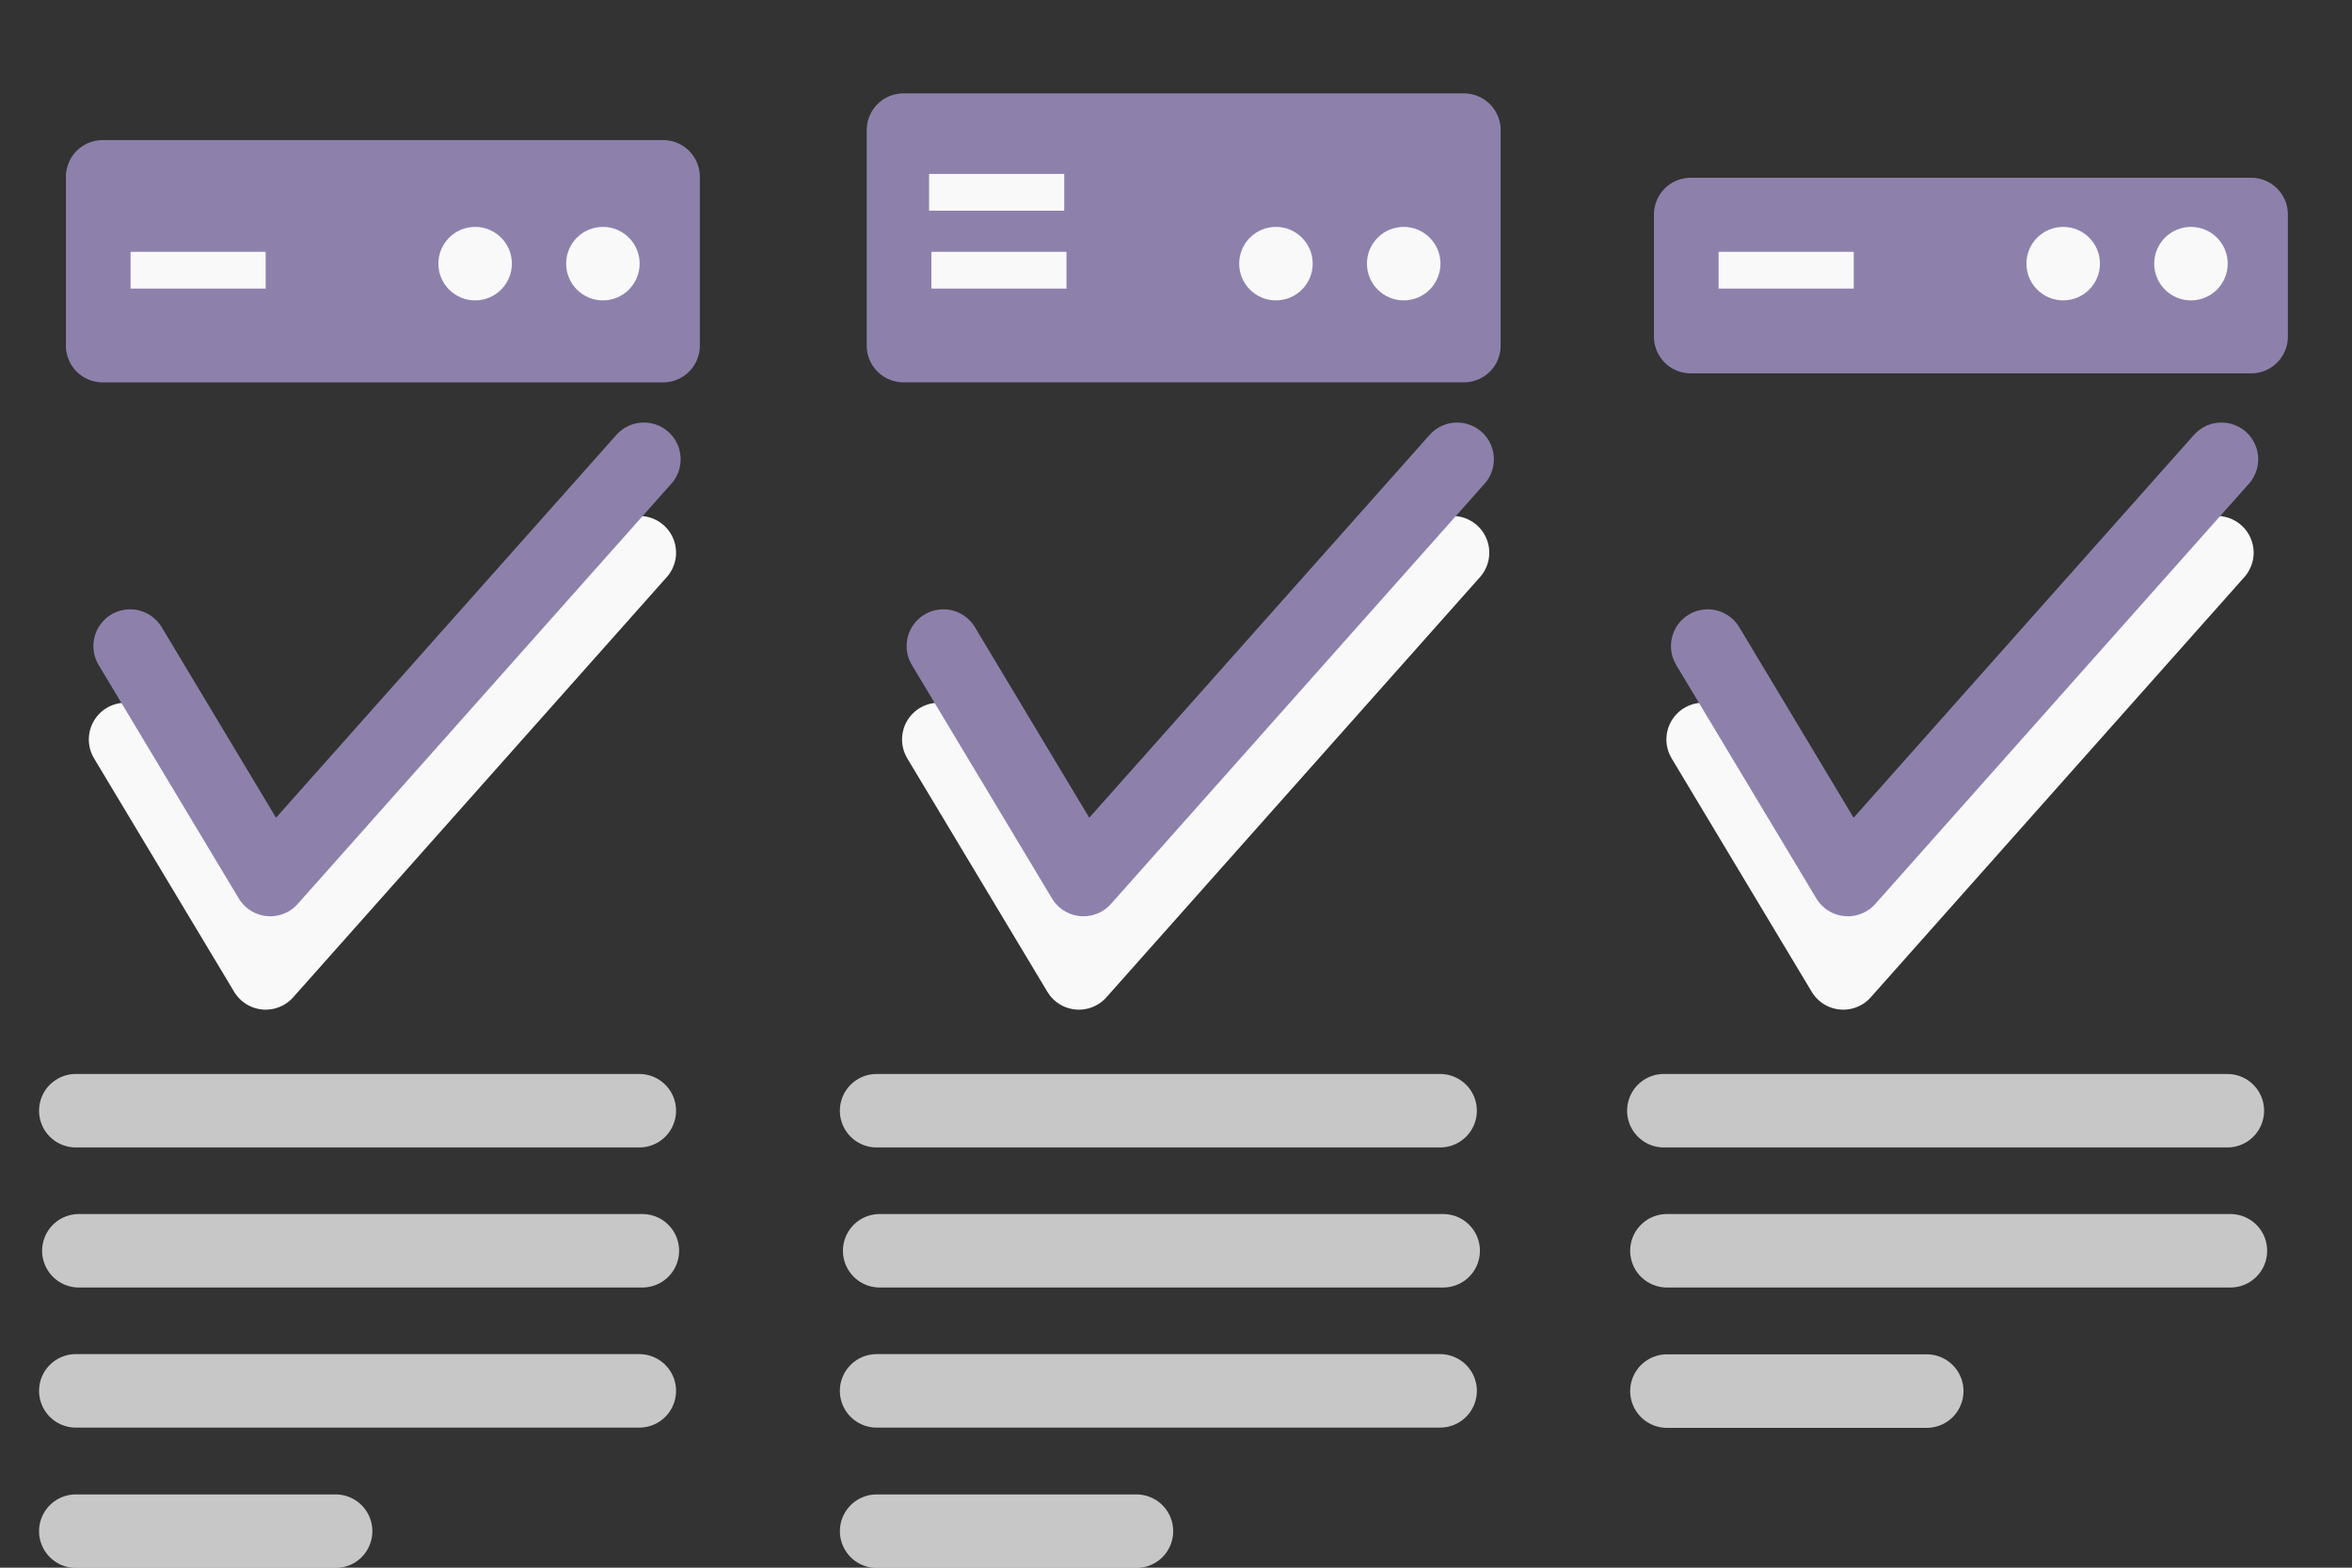
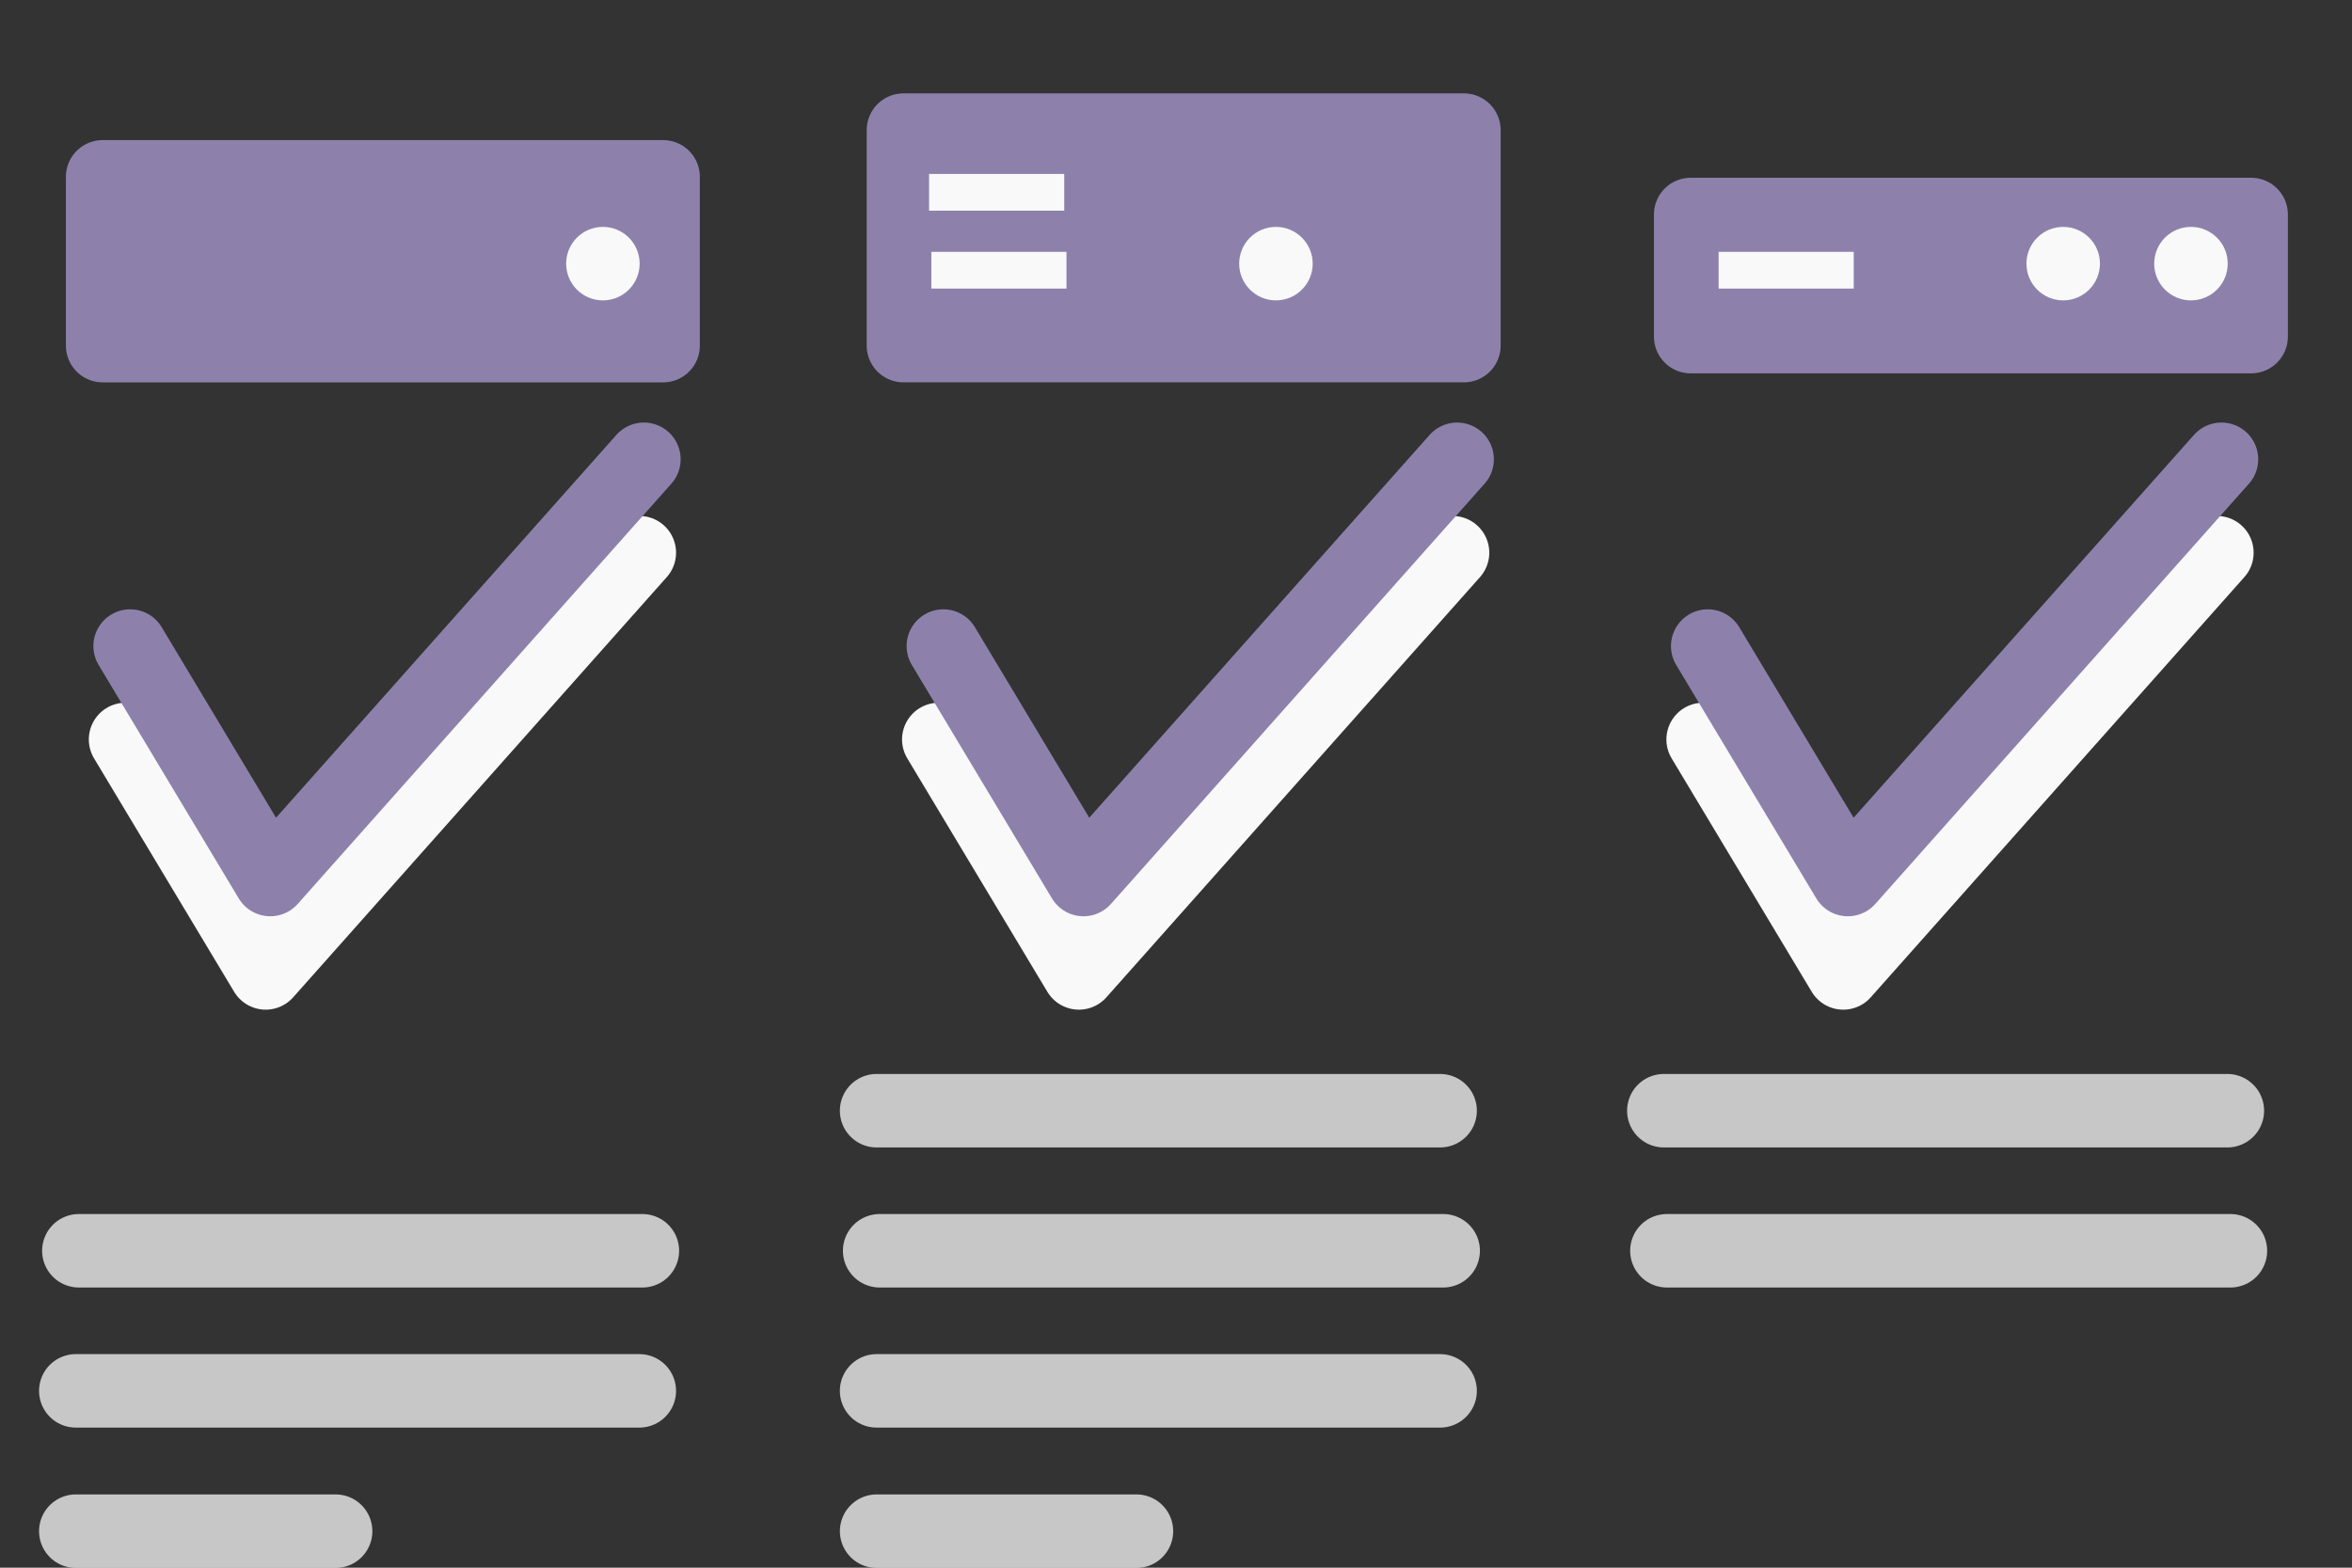
<svg xmlns="http://www.w3.org/2000/svg" xmlns:ns1="http://sodipodi.sourceforge.net/DTD/sodipodi-0.dtd" xmlns:ns2="http://www.inkscape.org/namespaces/inkscape" xmlns:xlink="http://www.w3.org/1999/xlink" version="1.1" x="0px" y="0px" width="96" height="64" viewBox="0 0 96 64" enable-background="new 0 0 110.911 64" xml:space="preserve" id="svg44" ns1:docname="graph-uv-03.svg" ns2:version="0.92.3 (2405546, 2018-03-11)">
  <rect x="0" y="0" width="96" height="64" fill="#333333" stroke="none" />
  <defs id="defs48">
    <defs id="defs5">
      <rect id="SVGID_1_" width="110.911" height="64" x="0" y="0" />
    </defs>
    <clipPath id="SVGID_2_">
      <use xlink:href="#SVGID_1_" overflow="visible" id="use7" x="0" y="0" width="100%" height="100%" />
    </clipPath>
    <clipPath id="SVGID_2_-6">
      <use xlink:href="#SVGID_1_" overflow="visible" id="use7-8" x="0" y="0" width="100%" height="100%" />
    </clipPath>
    <clipPath id="SVGID_2_-6-7">
      <use xlink:href="#SVGID_1_" overflow="visible" id="use7-8-8" x="0" y="0" width="100%" height="100%" />
    </clipPath>
    <clipPath id="SVGID_2_-9">
      <use xlink:href="#SVGID_1_" overflow="visible" id="use7-3" x="0" y="0" width="100%" height="100%" />
    </clipPath>
    <clipPath id="SVGID_2_-7">
      <use xlink:href="#SVGID_1_" overflow="visible" id="use7-9" x="0" y="0" width="100%" height="100%" />
    </clipPath>
    <clipPath id="SVGID_2_-7-6">
      <use xlink:href="#SVGID_1_" overflow="visible" id="use7-9-9" x="0" y="0" width="100%" height="100%" />
    </clipPath>
    <clipPath id="SVGID_2_-7-4">
      <use xlink:href="#SVGID_1_" overflow="visible" id="use7-9-5" x="0" y="0" width="100%" height="100%" />
    </clipPath>
    <clipPath id="SVGID_2_-6-4">
      <use xlink:href="#SVGID_1_" overflow="visible" id="use7-8-3" x="0" y="0" width="100%" height="100%" />
    </clipPath>
    <clipPath id="SVGID_2_-6-4-9">
      <use xlink:href="#SVGID_1_" overflow="visible" id="use7-8-3-1" x="0" y="0" width="100%" height="100%" />
    </clipPath>
    <clipPath id="SVGID_2_-6-4-9-4">
      <use xlink:href="#SVGID_1_" overflow="visible" id="use7-8-3-1-3" x="0" y="0" width="100%" height="100%" />
    </clipPath>
    <clipPath id="SVGID_2_-6-4-9-4-3">
      <use xlink:href="#SVGID_1_" overflow="visible" id="use7-8-3-1-3-6" x="0" y="0" width="100%" height="100%" />
    </clipPath>
    <clipPath id="SVGID_2_-6-4-9-4-1">
      <use xlink:href="#SVGID_1_" overflow="visible" id="use7-8-3-1-3-0" x="0" y="0" width="100%" height="100%" />
    </clipPath>
    <clipPath id="SVGID_2_-6-4-9-4-0">
      <use xlink:href="#SVGID_1_" overflow="visible" id="use7-8-3-1-3-1" x="0" y="0" width="100%" height="100%" />
    </clipPath>
    <clipPath id="SVGID_2_-7-7">
      <use xlink:href="#SVGID_1_" overflow="visible" id="use7-9-8" x="0" y="0" width="100%" height="100%" />
    </clipPath>
    <clipPath id="SVGID_2_-7-70">
      <use xlink:href="#SVGID_1_" overflow="visible" id="use7-9-6" x="0" y="0" width="100%" height="100%" />
    </clipPath>
    <clipPath id="SVGID_2_-6-4-9-4-0-9">
      <use style="overflow:visible" xlink:href="#SVGID_1_" overflow="visible" id="use7-8-3-1-3-1-1" x="0" y="0" width="100%" height="100%" />
    </clipPath>
    <clipPath id="SVGID_2_-6-4-9-4-9">
      <use style="overflow:visible" xlink:href="#SVGID_1_" overflow="visible" id="use7-8-3-1-3-4" x="0" y="0" width="100%" height="100%" />
    </clipPath>
    <clipPath id="SVGID_2_-6-4-9-6">
      <use style="overflow:visible" xlink:href="#SVGID_1_" overflow="visible" id="use7-8-3-1-1" x="0" y="0" width="100%" height="100%" />
    </clipPath>
    <clipPath id="SVGID_2_-6-4-7">
      <use style="overflow:visible" xlink:href="#SVGID_1_" overflow="visible" id="use7-8-3-2" x="0" y="0" width="100%" height="100%" />
    </clipPath>
    <clipPath id="SVGID_2_-6-4-9-4-0-0">
      <use style="overflow:visible" xlink:href="#SVGID_1_" overflow="visible" id="use7-8-3-1-3-1-4" x="0" y="0" width="100%" height="100%" />
    </clipPath>
    <clipPath id="SVGID_2_-6-4-9-4-5">
      <use style="overflow:visible" xlink:href="#SVGID_1_" overflow="visible" id="use7-8-3-1-3-69" x="0" y="0" width="100%" height="100%" />
    </clipPath>
    <clipPath id="SVGID_2_-6-4-9-9">
      <use style="overflow:visible" xlink:href="#SVGID_1_" overflow="visible" id="use7-8-3-1-8" x="0" y="0" width="100%" height="100%" />
    </clipPath>
    <clipPath id="SVGID_2_-6-4-2">
      <use style="overflow:visible" xlink:href="#SVGID_1_" overflow="visible" id="use7-8-3-4" x="0" y="0" width="100%" height="100%" />
    </clipPath>
  </defs>
  <ns1:namedview id="namedview46" pagecolor="#ffffff" bordercolor="#666666" borderopacity="1.0" objecttolerance="10.0" gridtolerance="10" guidetolerance="10" ns2:pageshadow="2" ns2:pageopacity="0.0" ns2:pagecheckerboard="0" showgrid="true" ns2:zoom="5.5132232" ns2:cx="41.718676" ns2:cy="39.845668" ns2:window-width="1920" ns2:window-height="1027" ns2:window-x="1358" ns2:window-y="-8" ns2:window-maximized="1" ns2:current-layer="svg44" ns2:snap-path-clip="false" ns2:snap-path-mask="false" ns2:lockguides="false" showguides="false">
    <ns2:grid type="xygrid" id="grid1156" empspacing="4" units="px" spacingx="1.906" spacingy="1.906" originx="1.5" originy="1.5" color="#0000ff" opacity="0.149" enabled="true" visible="false" snapvisiblegridlinesonly="true" dotted="false" />
    <ns1:guide position="0,64" orientation="0,96" id="guide1093" ns2:locked="false" />
    <ns1:guide position="96,64" orientation="64,0" id="guide1095" ns2:locked="false" />
    <ns1:guide position="96,0" orientation="0,-96" id="guide1097" ns2:locked="false" />
    <ns1:guide position="0,0" orientation="-64,0" id="guide1099" ns2:locked="false" />
  </ns1:namedview>
-   <line clip-path="url(#SVGID_2_-6-4)" stroke-miterlimit="10" x1="9" y1="44.5" x2="32" y2="44.5" id="line942-5-5" transform="translate(-5.906,0.844)" style="fill:none;stroke:#c7c7c7;stroke-width:3;stroke-linecap:round;stroke-linejoin:round;stroke-miterlimit:10" />
  <line clip-path="url(#SVGID_2_-6-4-9)" stroke-miterlimit="10" x1="9" y1="44.5" x2="32" y2="44.5" id="line942-5-5-9" transform="translate(-5.781,6.562)" style="fill:none;stroke:#c7c7c7;stroke-width:3;stroke-linecap:round;stroke-linejoin:round;stroke-miterlimit:10" />
  <line clip-path="url(#SVGID_2_-6-4-9-4)" stroke-miterlimit="10" x1="9" y1="44.5" x2="32" y2="44.5" id="line942-5-5-9-8" transform="translate(-5.906,12.281)" style="fill:none;stroke:#c7c7c7;stroke-width:3;stroke-linecap:round;stroke-linejoin:round;stroke-miterlimit:10" />
  <line clip-path="url(#SVGID_2_-6-4-9-4-0)" stroke-miterlimit="10" x1="9" y1="44.5" x2="32" y2="44.5" id="line942-5-5-9-8-4" transform="matrix(0.461,0,0,0.461,-1.054,41.995)" style="fill:none;stroke:#c7c7c7;stroke-width:6.511;stroke-linecap:round;stroke-linejoin:round;stroke-miterlimit:10" />
  <rect style="opacity:1;vector-effect:none;fill:#8d81ac;fill-opacity:1;stroke:#8d81ac;stroke-width:3;stroke-linecap:round;stroke-linejoin:round;stroke-miterlimit:10;stroke-dasharray:none;stroke-dashoffset:0;stroke-opacity:1" id="rect4711" width="22.875" height="6.891" x="4.19" y="7.219" />
-   <circle style="opacity:1;vector-effect:none;fill:#f9f9f9;fill-opacity:1;stroke:none;stroke-width:3;stroke-linecap:round;stroke-linejoin:round;stroke-miterlimit:10;stroke-dasharray:none;stroke-dashoffset:0;stroke-opacity:1" id="path4743" cx="19.393" cy="10.763" r="1.5" />
  <circle style="opacity:1;vector-effect:none;fill:#f9f9f9;fill-opacity:1;stroke:none;stroke-width:3;stroke-linecap:round;stroke-linejoin:round;stroke-miterlimit:10;stroke-dasharray:none;stroke-dashoffset:0;stroke-opacity:1" id="path4743-3" cx="24.608" cy="10.763" r="1.5" />
-   <path style="opacity:1;vector-effect:none;fill:none;fill-opacity:1;fill-rule:evenodd;stroke:#f9f9f9;stroke-width:1.5;stroke-linecap:butt;stroke-linejoin:miter;stroke-miterlimit:10;stroke-dasharray:none;stroke-dashoffset:0;stroke-opacity:1" d="m 5.329,11.031 h 5.515" id="path4770" ns2:connector-curvature="0" />
  <line clip-path="url(#SVGID_2_-6-4-7)" stroke-miterlimit="10" x1="9" y1="44.5" x2="32" y2="44.5" id="line942-5-5-3" transform="translate(26.78,0.844)" style="fill:none;stroke:#c7c7c7;stroke-width:3;stroke-linecap:round;stroke-linejoin:round;stroke-miterlimit:10" />
  <line clip-path="url(#SVGID_2_-6-4-9-6)" stroke-miterlimit="10" x1="9" y1="44.5" x2="32" y2="44.5" id="line942-5-5-9-9" transform="translate(26.905,6.562)" style="fill:none;stroke:#c7c7c7;stroke-width:3;stroke-linecap:round;stroke-linejoin:round;stroke-miterlimit:10" />
  <line clip-path="url(#SVGID_2_-6-4-9-4-9)" stroke-miterlimit="10" x1="9" y1="44.5" x2="32" y2="44.5" id="line942-5-5-9-8-0" transform="translate(26.78,12.281)" style="fill:none;stroke:#c7c7c7;stroke-width:3;stroke-linecap:round;stroke-linejoin:round;stroke-miterlimit:10" />
  <line clip-path="url(#SVGID_2_-6-4-9-4-0-9)" stroke-miterlimit="10" x1="9" y1="44.5" x2="32" y2="44.5" id="line942-5-5-9-8-4-9" transform="matrix(0.461,0,0,0.461,31.633,41.995)" style="fill:none;stroke:#c7c7c7;stroke-width:6.511;stroke-linecap:round;stroke-linejoin:round;stroke-miterlimit:10" />
  <rect style="opacity:1;vector-effect:none;fill:#8d81ac;fill-opacity:1;stroke:#8d81ac;stroke-width:3;stroke-linecap:round;stroke-linejoin:round;stroke-miterlimit:10;stroke-dasharray:none;stroke-dashoffset:0;stroke-opacity:1" id="rect4711-5" width="22.875" height="8.797" x="36.876" y="5.312" />
  <circle style="opacity:1;vector-effect:none;fill:#f9f9f9;fill-opacity:1;stroke:none;stroke-width:3;stroke-linecap:round;stroke-linejoin:round;stroke-miterlimit:10;stroke-dasharray:none;stroke-dashoffset:0;stroke-opacity:1" id="path4743-5" cx="52.079" cy="10.763" r="1.5" />
-   <circle style="opacity:1;vector-effect:none;fill:#f9f9f9;fill-opacity:1;stroke:none;stroke-width:3;stroke-linecap:round;stroke-linejoin:round;stroke-miterlimit:10;stroke-dasharray:none;stroke-dashoffset:0;stroke-opacity:1" id="path4743-3-1" cx="57.294" cy="10.763" r="1.5" />
  <path style="opacity:1;vector-effect:none;fill:none;fill-opacity:1;fill-rule:evenodd;stroke:#f9f9f9;stroke-width:1.5;stroke-linecap:butt;stroke-linejoin:miter;stroke-miterlimit:10;stroke-dasharray:none;stroke-dashoffset:0;stroke-opacity:1" d="m 38.015,11.031 h 5.515" id="path4770-8" ns2:connector-curvature="0" />
  <line clip-path="url(#SVGID_2_-6-4-2)" stroke-miterlimit="10" x1="9" y1="44.5" x2="32" y2="44.5" id="line942-5-5-2" transform="translate(58.912,0.844)" style="fill:none;stroke:#c7c7c7;stroke-width:3;stroke-linecap:round;stroke-linejoin:round;stroke-miterlimit:10" />
  <line clip-path="url(#SVGID_2_-6-4-9-9)" stroke-miterlimit="10" x1="9" y1="44.5" x2="32" y2="44.5" id="line942-5-5-9-5" transform="translate(59.037,6.562)" style="fill:none;stroke:#c7c7c7;stroke-width:3;stroke-linecap:round;stroke-linejoin:round;stroke-miterlimit:10" />
-   <line clip-path="url(#SVGID_2_-6-4-9-4-0-0)" stroke-miterlimit="10" x1="9" y1="44.5" x2="32" y2="44.5" id="line942-5-5-9-8-4-8" transform="matrix(0.461,0,0,0.461,63.89,36.276)" style="fill:none;stroke:#c7c7c7;stroke-width:6.511;stroke-linecap:round;stroke-linejoin:round;stroke-miterlimit:10" />
  <rect style="opacity:1;vector-effect:none;fill:#8d81ac;fill-opacity:1;stroke:#8d81ac;stroke-width:3;stroke-linecap:round;stroke-linejoin:round;stroke-miterlimit:10;stroke-dasharray:none;stroke-dashoffset:0;stroke-opacity:1" id="rect4711-1" width="22.875" height="4.985" x="69.008" y="8.757" />
  <circle style="opacity:1;vector-effect:none;fill:#f9f9f9;fill-opacity:1;stroke:none;stroke-width:3;stroke-linecap:round;stroke-linejoin:round;stroke-miterlimit:10;stroke-dasharray:none;stroke-dashoffset:0;stroke-opacity:1" id="path4743-2" cx="84.212" cy="10.763" r="1.5" />
  <circle style="opacity:1;vector-effect:none;fill:#f9f9f9;fill-opacity:1;stroke:none;stroke-width:3;stroke-linecap:round;stroke-linejoin:round;stroke-miterlimit:10;stroke-dasharray:none;stroke-dashoffset:0;stroke-opacity:1" id="path4743-3-3" cx="89.427" cy="10.763" r="1.5" />
  <path style="opacity:1;vector-effect:none;fill:none;fill-opacity:1;fill-rule:evenodd;stroke:#f9f9f9;stroke-width:1.5;stroke-linecap:butt;stroke-linejoin:miter;stroke-miterlimit:10;stroke-dasharray:none;stroke-dashoffset:0;stroke-opacity:1" d="m 70.147,11.031 h 5.515" id="path4770-0" ns2:connector-curvature="0" />
  <path style="opacity:1;vector-effect:none;fill:none;fill-opacity:1;fill-rule:evenodd;stroke:#f9f9f9;stroke-width:1.5;stroke-linecap:butt;stroke-linejoin:miter;stroke-miterlimit:10;stroke-dasharray:none;stroke-dashoffset:0;stroke-opacity:1" d="M 37.922,7.851 H 43.438" id="path4770-0-6" ns2:connector-curvature="0" />
  <g id="g4922">
    <path ns2:connector-curvature="0" id="path32" d="m 5.125,30.188 5.719,9.531 15.25,-17.156" style="opacity:1;vector-effect:none;fill:none;fill-opacity:1;fill-rule:evenodd;stroke:#f9f9f9;stroke-width:3;stroke-linecap:round;stroke-linejoin:round;stroke-miterlimit:10;stroke-dasharray:none;stroke-dashoffset:0;stroke-opacity:1" />
    <path style="opacity:1;vector-effect:none;fill:none;fill-opacity:1;fill-rule:evenodd;stroke:#8d81ac;stroke-width:3;stroke-linecap:round;stroke-linejoin:round;stroke-miterlimit:10;stroke-dasharray:none;stroke-dashoffset:0;stroke-opacity:1" d="m 5.312,26.375 5.719,9.531 15.25,-17.156" id="path4908" ns2:connector-curvature="0" />
  </g>
  <g id="g4928" transform="translate(33.193,3.5225993e-4)">
    <path style="opacity:1;vector-effect:none;fill:none;fill-opacity:1;fill-rule:evenodd;stroke:#f9f9f9;stroke-width:3;stroke-linecap:round;stroke-linejoin:round;stroke-miterlimit:10;stroke-dasharray:none;stroke-dashoffset:0;stroke-opacity:1" d="m 5.125,30.188 5.719,9.531 15.25,-17.156" id="path4924" ns2:connector-curvature="0" />
    <path ns2:connector-curvature="0" id="path4926" d="m 5.312,26.375 5.719,9.531 15.25,-17.156" style="opacity:1;vector-effect:none;fill:none;fill-opacity:1;fill-rule:evenodd;stroke:#8d81ac;stroke-width:3;stroke-linecap:round;stroke-linejoin:round;stroke-miterlimit:10;stroke-dasharray:none;stroke-dashoffset:0;stroke-opacity:1" />
  </g>
  <g transform="translate(64.391,3.5225993e-4)" id="g4934">
    <path ns2:connector-curvature="0" id="path4930" d="m 5.125,30.188 5.719,9.531 15.25,-17.156" style="opacity:1;vector-effect:none;fill:none;fill-opacity:1;fill-rule:evenodd;stroke:#f9f9f9;stroke-width:3;stroke-linecap:round;stroke-linejoin:round;stroke-miterlimit:10;stroke-dasharray:none;stroke-dashoffset:0;stroke-opacity:1" />
    <path style="opacity:1;vector-effect:none;fill:none;fill-opacity:1;fill-rule:evenodd;stroke:#8d81ac;stroke-width:3;stroke-linecap:round;stroke-linejoin:round;stroke-miterlimit:10;stroke-dasharray:none;stroke-dashoffset:0;stroke-opacity:1" d="m 5.312,26.375 5.719,9.531 15.25,-17.156" id="path4932" ns2:connector-curvature="0" />
  </g>
</svg>